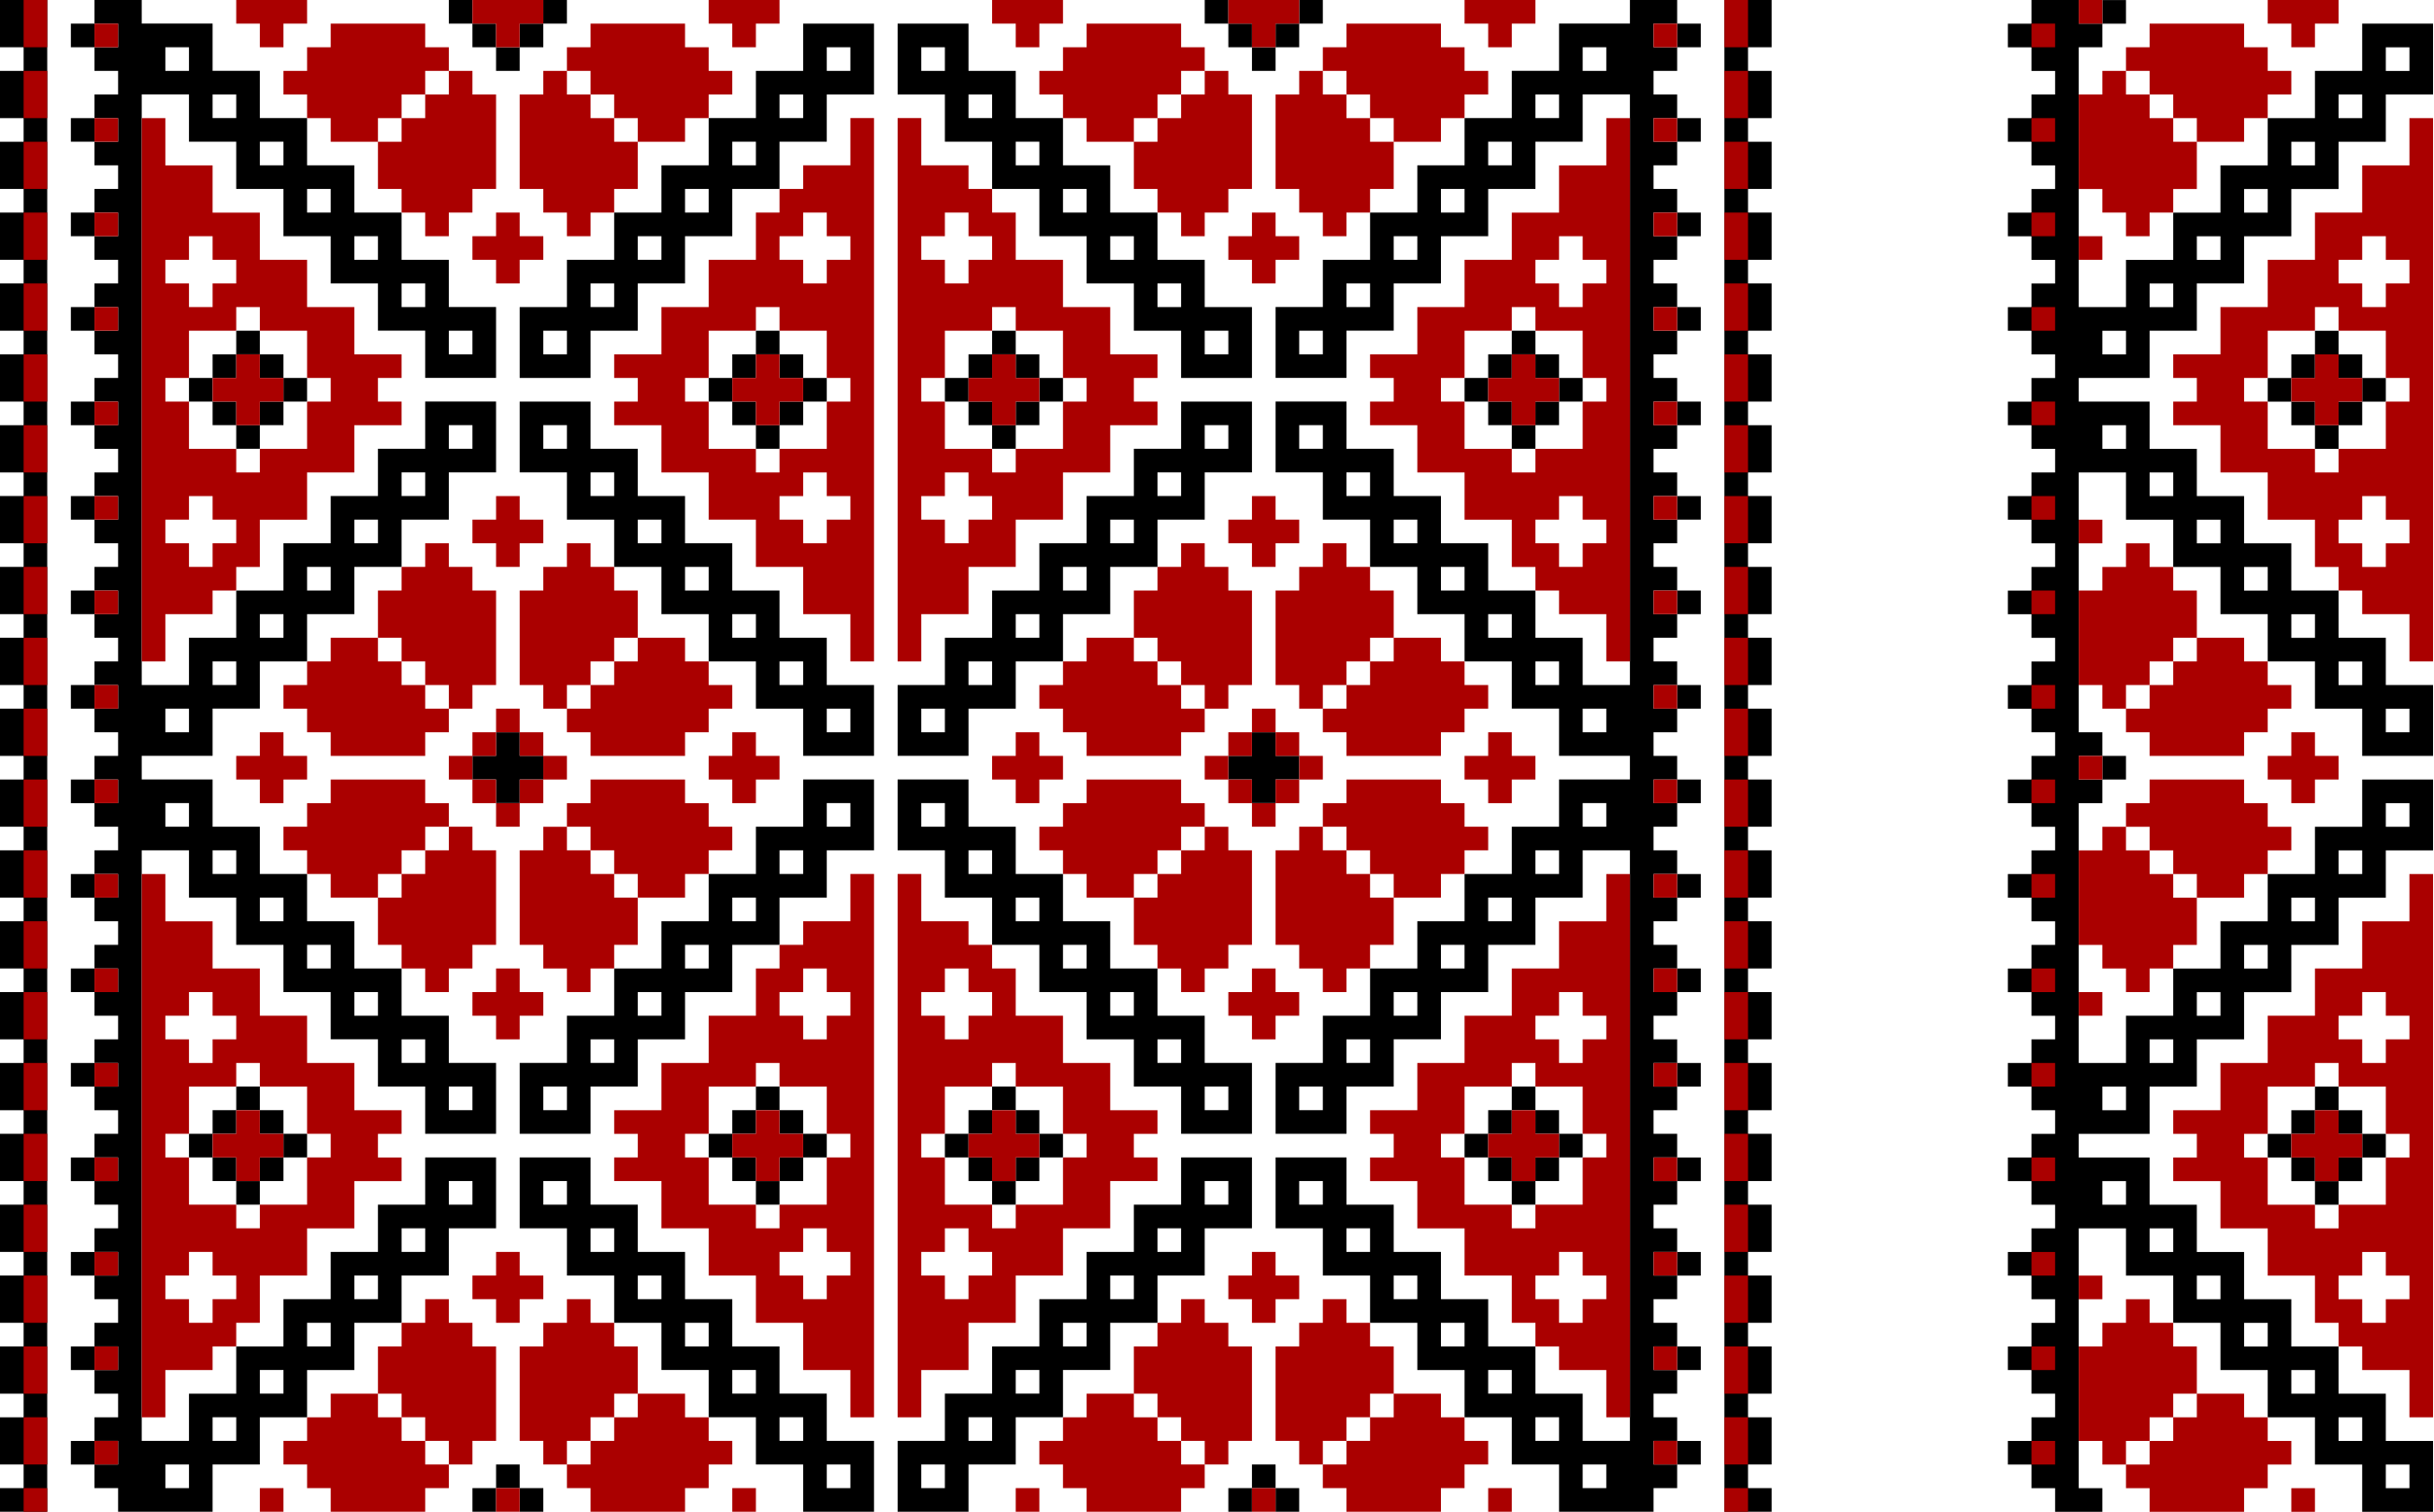
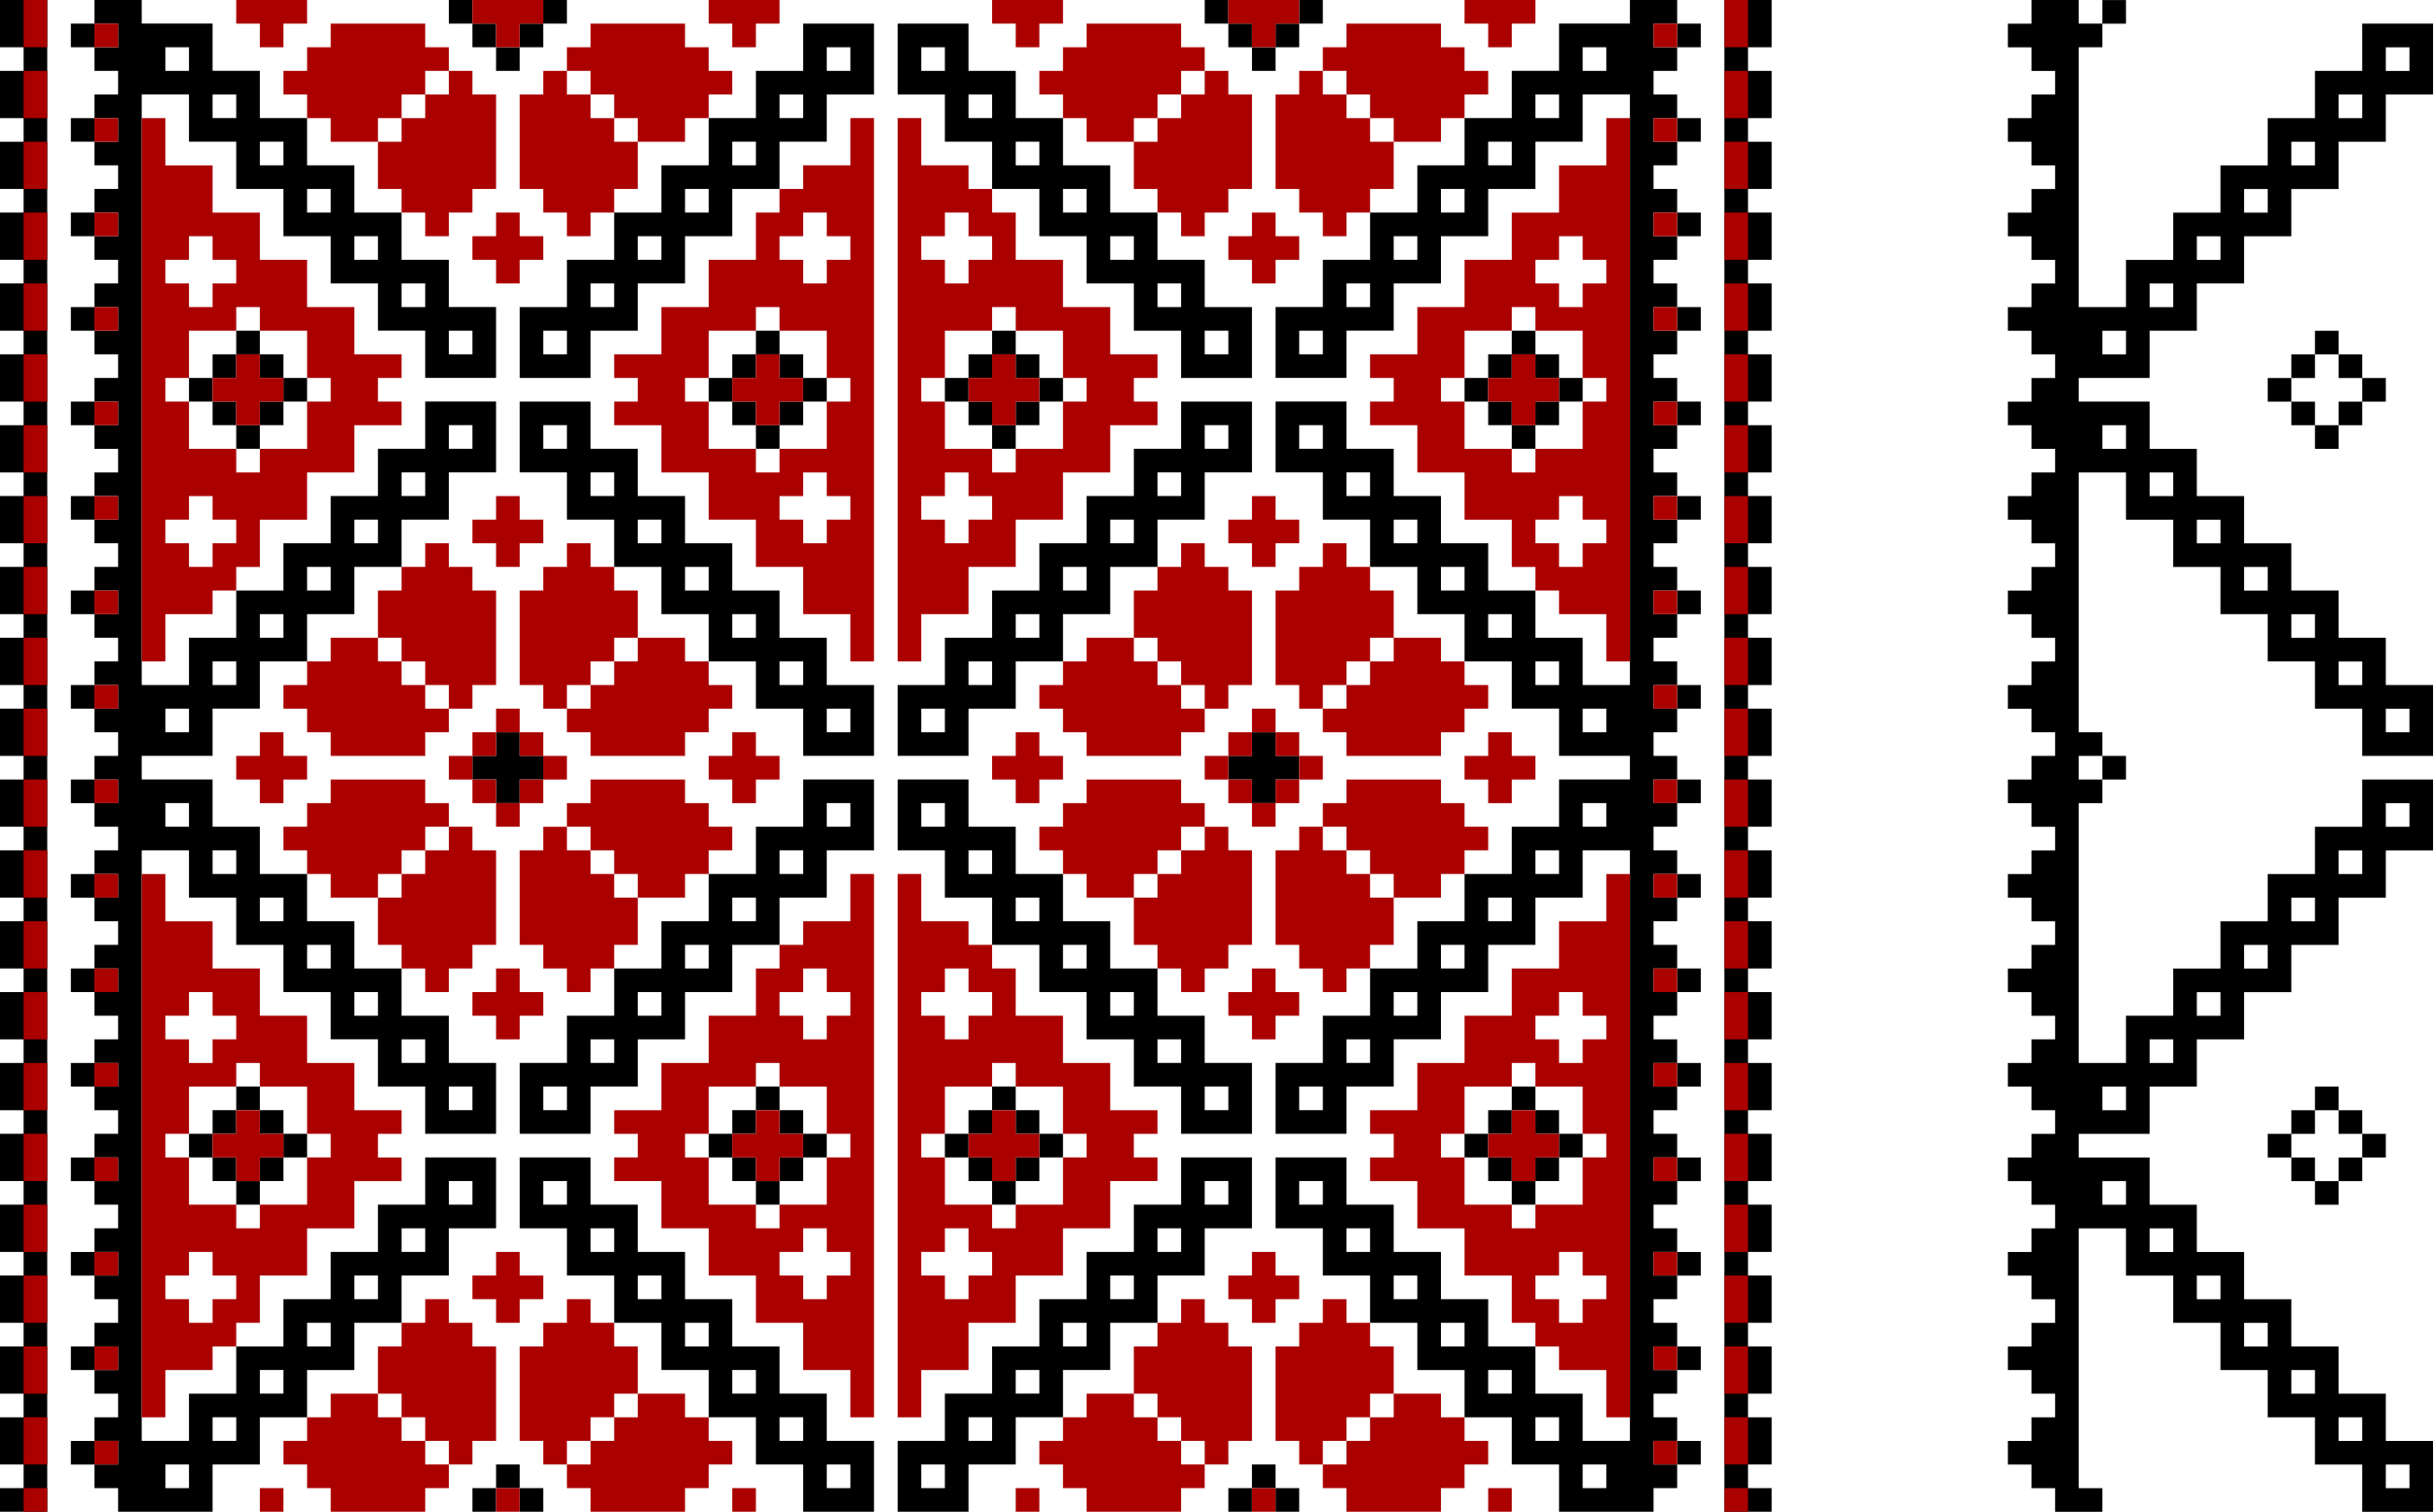
<svg xmlns="http://www.w3.org/2000/svg" xmlns:ns1="http://www.inkscape.org/namespaces/inkscape" xmlns:ns2="http://sodipodi.sourceforge.net/DTD/sodipodi-0.dtd" width="1030.397" height="640" viewBox="0 0 1030.397 640" id="svg5384" version="1.1" ns1:version="0.91 r" ns2:docname="Vyshyvanka.svg">
  <defs id="defs5386" />
  <ns2:namedview id="base" pagecolor="#ffffff" bordercolor="#666666" borderopacity="1.0" ns1:pageopacity="0.0" ns1:pageshadow="2" ns1:zoom="0.70710678" ns1:cx="620.11764" ns1:cy="379.81147" ns1:document-units="px" ns1:current-layer="layer1" showgrid="false" ns1:window-width="1280" ns1:window-height="1000" ns1:window-x="0" ns1:window-y="24" ns1:window-maximized="1" units="px" ns1:snap-grids="true" ns1:snap-bbox="true" ns1:bbox-paths="true" ns1:bbox-nodes="true" ns1:snap-smooth-nodes="false" ns1:object-nodes="true" fit-margin-top="0" fit-margin-left="0" fit-margin-right="0" fit-margin-bottom="0">
    <ns1:grid type="xygrid" id="grid6626" empspacing="10" originx="-80" originy="-440" />
  </ns2:namedview>
  <g ns1:label="Layer 1" ns1:groupmode="layer" id="layer1" transform="translate(-80,27.638)">
    <path id="rect7260" style="color:#000000;clip-rule:nonzero;display:inline;overflow:visible;visibility:visible;opacity:1;isolation:auto;mix-blend-mode:normal;color-interpolation:sRGB;color-interpolation-filters:linearRGB;solid-color:#000000;solid-opacity:1;fill:#000000;fill-opacity:1;fill-rule:nonzero;stroke:none;stroke-width:1px;stroke-linecap:butt;stroke-linejoin:miter;stroke-miterlimit:4;stroke-dasharray:none;stroke-dashoffset:0;stroke-opacity:1;marker:none;color-rendering:auto;image-rendering:auto;shape-rendering:auto;text-rendering:auto;enable-background:accumulate" d="m 1090,592.362 10,0 0,10 -10,0 0,-10 z m -20,-20 10,0 0,10 -10,0 0,-10 z m -20,-20 10,0 0,10 -10,0 0,-10 z m -20,-20 10,0 0,10 -10,0 0,-10 z m -20,-20 10,0 0,10 -10,0 0,-10 z m -20,-20 10,0 0,10 -10,0 0,-10 z m -20,-20 10,0 0,10 -10,0 0,-10 z m 80,-20 10,0 0,-10 -10,0 0,10 z m 0,10 0,-10 -10,0 0,10 10,0 z m 10,10 0,-10 -10,0 0,10 10,0 z m 10,0 -10,0 0,10 10,0 0,-10 z m 10,-10 -10,0 0,10 10,0 0,-10 z m 0,-10 0,10 10,0 0,-10 -10,0 z m -10,-10 0,10 10,0 0,-10 -10,0 z m -10,-10 0,10 10,0 0,-10 -10,0 z m -90,0 10,0 0,10 -10,0 0,-10 z m 20,-20 10,0 0,10 -10,0 0,-10 z m 20,-20 10,0 0,10 -10,0 0,-10 z m 20,-20 10,0 0,10 -10,0 0,-10 z m 20,-20 10,0 0,10 -10,0 0,-10 z m 20,-20 10,0 0,10 -10,0 0,-10 z m 20,-20 10,0 0,10 -10,0 0,-10 z m -120,-10 -10,0 0,10 10,0 0,-10 z m 0,-10 0,10 10,0 0,-10 -10,0 z m -10,-10 0,10 10,0 0,-10 -10,0 z m 130,-10 10,0 0,10 -10,0 0,-10 z m -20,-20 10,0 0,10 -10,0 0,-10 z m -20,-20 10,0 0,10 -10,0 0,-10 z m -20,-20 10,0 0,10 -10,0 0,-10 z m -20,-20 10,0 0,10 -10,0 0,-10 z m -20,-20 10,0 0,10 -10,0 0,-10 z m -20,-20 10,0 0,10 -10,0 0,-10 z m 80,-20 10,0 0,-10 -10,0 0,10 z m 0,10 0,-10 -10,0 0,10 10,0 z m 10,10 0,-10 -10,0 0,10 10,0 z m 10,0 -10,0 0,10 10,0 0,-10 z m 10,-10 -10,0 0,10 10,0 0,-10 z m 0,-10 0,10 10,0 0,-10 -10,0 z m -10,-10 0,10 10,0 0,-10 -10,0 z m -10,-10 0,10 10,0 0,-10 -10,0 z m -90,0 10,0 0,10 -10,0 0,-10 z m 20,-20 10,0 0,10 -10,0 0,-10 z m 20,-20 10,0 0,10 -10,0 0,-10 z m 20,-20 10,0 0,10 -10,0 0,-10 z m 20,-20 10,0 0,10 -10,0 0,-10 z m 20,-20 10,0 0,10 -10,0 0,-10 z m 20,-20 10,0 0,10 -10,0 0,-10 z m -120,-10 10,0 0,-10 -10,0 0,10 z m -30,-10 0,10 -10,0 0,10 10,0 0,10 10,0 0,10 -10,0 0,10 -10,0 0,10 10,0 0,10 10,0 0,10 -10,0 0,10 -10,0 0,10 10,0 0,10 10,0 0,10 -10,0 0,10 -10,0 0,10 10,0 0,10 10,0 0,10 -10,0 0,10 -10,0 0,10 10,0 0,10 10,0 0,10 -10,0 0,10 -10,0 0,10 10,0 0,10 10,0 0,10 -10,0 0,10 -10,0 0,10 10,0 0,10 10,0 0,10 -10,0 0,10 -10,0 0,10 10,0 0,10 10,0 0,10 -10,0 0,10 -10,0 0,10 10,0 0,10 10,0 0,10 -10,0 0,10 -10,0 0,10 10,0 0,10 10,0 0,10 -10,0 0,10 -10,0 0,10 10,0 0,10 10,0 0,10 -10,0 0,10 -10,0 0,10 10,0 0,10 10,0 0,10 -10,0 0,10 -10,0 0,10 10,0 0,10 10,0 0,10 -10,0 0,10 -10,0 0,10 10,0 0,10 10,0 0,10 -10,0 0,10 -10,0 0,10 10,0 0,10 10,0 0,10 -10,0 0,10 -10,0 0,10 10,0 0,10 10,0 0,10 10,0 10,0 0,-10 -10,0 0,-110 20,0 0,10 0,10 20,0 0,10 0,10 20,0 0,10 0,10 20,0 0,10 0,10 20,0 0,10 0,10 10,0 10,0 0,10 0,10 20,0 10,0 0,-10 0,-10 0,-10 -10,0 -10,0 0,-10 0,-10 -10,0 -10,0 0,-10 0,-10 -10,0 -10,0 0,-10 0,-10 -10,0 -10,0 0,-10 0,-10 -10,0 -10,0 0,-10 0,-10 -10,0 -10,0 0,-10 0,-10 -20,0 -10,0 0,-10 10,0 20,0 0,-10 0,-10 10,0 10,0 0,-10 0,-10 10,0 10,0 0,-10 0,-10 10,0 10,0 0,-10 0,-10 10,0 10,0 0,-10 0,-10 10,0 10,0 0,-10 0,-10 10,0 10,0 0,-10 0,-10 0,-10 -10,0 -20,0 0,10 0,10 -10,0 -10,0 0,10 0,10 -20,0 0,10 0,10 -20,0 0,10 0,10 -20,0 0,10 0,10 -20,0 0,10 0,10 -20,0 0,-250 20,0 0,10 0,10 20,0 0,10 0,10 20,0 0,10 0,10 20,0 0,10 0,10 20,0 0,10 0,10 10,0 10,0 0,10 0,10 20,0 10,0 0,-10 0,-10 0,-10 -10,0 -10,0 0,-10 0,-10 -10,0 -10,0 0,-10 0,-10 -10,0 -10,0 0,-10 0,-10 -10,0 -10,0 0,-10 0,-10 -10,0 -10,0 0,-10 0,-10 -10,0 -10,0 0,-10 0,-10 -20,0 -10,0 0,-10 10,0 20,0 0,-10 0,-10 10,0 10,0 0,-10 0,-10 10,0 10,0 0,-10 0,-10 10,0 10,0 0,-10 0,-10 10,0 10,0 0,-10 0,-10 10,0 10,0 0,-10 0,-10 10,0 10,0 0,-10 0,-10 0,-10 -10,0 -20,0 0,10 0,10 -10,0 -10,0 0,10 0,10 -20,0 0,10 0,10 -20,0 0,10 0,10 -20,0 0,10 0,10 -20,0 0,10 0,10 -20,0 0,-110 10,0 0,-10 -10,0 0,-10 -10,0 -10,0 z" />
-     <path style="color:#000000;clip-rule:nonzero;display:inline;overflow:visible;visibility:visible;opacity:1;isolation:auto;mix-blend-mode:normal;color-interpolation:sRGB;color-interpolation-filters:linearRGB;solid-color:#000000;solid-opacity:1;fill:#aa0000;fill-opacity:1;fill-rule:nonzero;stroke:none;stroke-width:1px;stroke-linecap:butt;stroke-linejoin:miter;stroke-miterlimit:4;stroke-dasharray:none;stroke-dashoffset:0;stroke-opacity:1;marker:none;color-rendering:auto;image-rendering:auto;shape-rendering:auto;text-rendering:auto;enable-background:accumulate" d="M 880 0 L 880 10 L 890 10 L 890 0 L 880 0 z M 960 0 L 960 10 L 970 10 L 970 20 L 980 20 L 980 10 L 990 10 L 990 0 L 980 0 L 970 0 L 960 0 z M 860 10 L 860 20 L 870 20 L 870 10 L 860 10 z M 910 10 L 910 20 L 900 20 L 900 30 L 910 30 L 910 40 L 920 40 L 920 50 L 930 50 L 930 60 L 950 60 L 950 50 L 960 50 L 960 40 L 970 40 L 970 30 L 960 30 L 960 20 L 950 20 L 950 10 L 930 10 L 920 10 L 910 10 z M 930 60 L 920 60 L 920 50 L 910 50 L 910 40 L 900 40 L 900 30 L 890 30 L 890 40 L 880 40 L 880 50 L 880 60 L 880 80 L 890 80 L 890 90 L 900 90 L 900 100 L 910 100 L 910 90 L 920 90 L 920 80 L 930 80 L 930 60 z M 860 50 L 860 60 L 870 60 L 870 50 L 860 50 z M 1020 50 L 1020 70 L 1010 70 L 1000 70 L 1000 90 L 990 90 L 980 90 L 980 110 L 970 110 L 960 110 L 960 130 L 950 130 L 940 130 L 940 150 L 930 150 L 920 150 L 920 160 L 930 160 L 930 170 L 920 170 L 920 180 L 930 180 L 940 180 L 940 200 L 950 200 L 960 200 L 960 220 L 970 220 L 980 220 L 980 240 L 990 240 L 990 250 L 1000 250 L 1000 260 L 1010 260 L 1020 260 L 1020 280 L 1030 280 L 1030 50 L 1020 50 z M 860 90 L 860 100 L 870 100 L 870 90 L 860 90 z M 880 100 L 880 110 L 890 110 L 890 100 L 880 100 z M 1000 100 L 1010 100 L 1010 110 L 1020 110 L 1020 120 L 1010 120 L 1010 130 L 1000 130 L 1000 120 L 990 120 L 990 110 L 1000 110 L 1000 100 z M 860 130 L 860 140 L 870 140 L 870 130 L 860 130 z M 980 130 L 990 130 L 990 140 L 1000 140 L 1010 140 L 1010 160 L 1020 160 L 1020 170 L 1010 170 L 1010 190 L 1000 190 L 990 190 L 990 200 L 980 200 L 980 190 L 970 190 L 960 190 L 960 170 L 950 170 L 950 160 L 960 160 L 960 140 L 970 140 L 980 140 L 980 130 z M 980 150 L 980 160 L 970 160 L 970 170 L 980 170 L 980 180 L 990 180 L 990 170 L 1000 170 L 1000 160 L 990 160 L 990 150 L 980 150 z M 860 170 L 860 180 L 870 180 L 870 170 L 860 170 z M 860 210 L 860 220 L 870 220 L 870 210 L 860 210 z M 1000 210 L 1010 210 L 1010 220 L 1020 220 L 1020 230 L 1010 230 L 1010 240 L 1000 240 L 1000 230 L 990 230 L 990 220 L 1000 220 L 1000 210 z M 880 220 L 880 230 L 890 230 L 890 220 L 880 220 z M 900 230 L 900 240 L 890 240 L 890 250 L 880 250 L 880 270 L 880 280 L 880 290 L 890 290 L 890 300 L 900 300 L 900 290 L 910 290 L 910 280 L 920 280 L 920 270 L 930 270 L 930 250 L 920 250 L 920 240 L 910 240 L 910 230 L 900 230 z M 930 270 L 930 280 L 920 280 L 920 290 L 910 290 L 910 300 L 900 300 L 900 310 L 910 310 L 910 320 L 920 320 L 930 320 L 950 320 L 950 310 L 960 310 L 960 300 L 970 300 L 970 290 L 960 290 L 960 280 L 950 280 L 950 270 L 930 270 z M 860 250 L 860 260 L 870 260 L 870 250 L 860 250 z M 860 290 L 860 300 L 870 300 L 870 290 L 860 290 z M 970 310 L 970 320 L 960 320 L 960 330 L 970 330 L 970 340 L 980 340 L 980 330 L 990 330 L 990 320 L 980 320 L 980 310 L 970 310 z M 880 320 L 880 330 L 890 330 L 890 320 L 880 320 z M 860 330 L 860 340 L 870 340 L 870 330 L 860 330 z M 910 330 L 910 340 L 900 340 L 900 350 L 910 350 L 910 360 L 920 360 L 920 370 L 930 370 L 930 380 L 950 380 L 950 370 L 960 370 L 960 360 L 970 360 L 970 350 L 960 350 L 960 340 L 950 340 L 950 330 L 930 330 L 920 330 L 910 330 z M 930 380 L 920 380 L 920 370 L 910 370 L 910 360 L 900 360 L 900 350 L 890 350 L 890 360 L 880 360 L 880 370 L 880 380 L 880 400 L 890 400 L 890 410 L 900 410 L 900 420 L 910 420 L 910 410 L 920 410 L 920 400 L 930 400 L 930 380 z M 860 370 L 860 380 L 870 380 L 870 370 L 860 370 z M 1020 370 L 1020 390 L 1010 390 L 1000 390 L 1000 410 L 990 410 L 980 410 L 980 430 L 970 430 L 960 430 L 960 450 L 950 450 L 940 450 L 940 470 L 930 470 L 920 470 L 920 480 L 930 480 L 930 490 L 920 490 L 920 500 L 930 500 L 940 500 L 940 520 L 950 520 L 960 520 L 960 540 L 970 540 L 980 540 L 980 560 L 990 560 L 990 570 L 1000 570 L 1000 580 L 1010 580 L 1020 580 L 1020 600 L 1030 600 L 1030 370 L 1020 370 z M 860 410 L 860 420 L 870 420 L 870 410 L 860 410 z M 880 420 L 880 430 L 890 430 L 890 420 L 880 420 z M 1000 420 L 1010 420 L 1010 430 L 1020 430 L 1020 440 L 1010 440 L 1010 450 L 1000 450 L 1000 440 L 990 440 L 990 430 L 1000 430 L 1000 420 z M 860 450 L 860 460 L 870 460 L 870 450 L 860 450 z M 980 450 L 990 450 L 990 460 L 1000 460 L 1010 460 L 1010 480 L 1020 480 L 1020 490 L 1010 490 L 1010 510 L 1000 510 L 990 510 L 990 520 L 980 520 L 980 510 L 970 510 L 960 510 L 960 490 L 950 490 L 950 480 L 960 480 L 960 460 L 970 460 L 980 460 L 980 450 z M 980 470 L 980 480 L 970 480 L 970 490 L 980 490 L 980 500 L 990 500 L 990 490 L 1000 490 L 1000 480 L 990 480 L 990 470 L 980 470 z M 860 490 L 860 500 L 870 500 L 870 490 L 860 490 z M 860 530 L 860 540 L 870 540 L 870 530 L 860 530 z M 1000 530 L 1010 530 L 1010 540 L 1020 540 L 1020 550 L 1010 550 L 1010 560 L 1000 560 L 1000 550 L 990 550 L 990 540 L 1000 540 L 1000 530 z M 880 540 L 880 550 L 890 550 L 890 540 L 880 540 z M 900 550 L 900 560 L 890 560 L 890 570 L 880 570 L 880 590 L 880 600 L 880 610 L 890 610 L 890 620 L 900 620 L 900 610 L 910 610 L 910 600 L 920 600 L 920 590 L 930 590 L 930 570 L 920 570 L 920 560 L 910 560 L 910 550 L 900 550 z M 930 590 L 930 600 L 920 600 L 920 610 L 910 610 L 910 620 L 900 620 L 900 630 L 910 630 L 910 640 L 950 640 L 950 630 L 960 630 L 960 620 L 970 620 L 970 610 L 960 610 L 960 600 L 950 600 L 950 590 L 930 590 z M 860 570 L 860 580 L 870 580 L 870 570 L 860 570 z M 860 610 L 860 620 L 870 620 L 870 610 L 860 610 z M 970 630 L 970 640 L 980 640 L 980 630 L 970 630 z " transform="translate(80,-27.638)" id="path4686" />
    <g id="g7968" transform="translate(820,20)">
      <g transform="translate(0.604,2.709)" id="g7958">
        <path ns1:connector-curvature="0" style="color:#000000;clip-rule:nonzero;display:inline;overflow:visible;visibility:visible;opacity:1;isolation:auto;mix-blend-mode:normal;color-interpolation:sRGB;color-interpolation-filters:linearRGB;solid-color:#000000;solid-opacity:1;fill:#000000;fill-opacity:1;fill-rule:nonzero;stroke:none;stroke-width:1px;stroke-linecap:butt;stroke-linejoin:miter;stroke-miterlimit:4;stroke-dasharray:none;stroke-dashoffset:0;stroke-opacity:1;marker:none;color-rendering:auto;image-rendering:auto;shape-rendering:auto;text-rendering:auto;enable-background:accumulate" d="m -740.604,897.291 0,20 10,0 0,10 -10,0 0,20 10,0 0,10 -10,0 0,20 10,0 0,10 -10,0 0,20 10,0 0,10 -10,0 0,20 10,0 0,10 -10,0 0,20 10,0 0,10 -10,0 0,20 10,0 0,10 -10,0 0,20 10,0 0,10 -10,0 0,20 10,0 0,10 -10,0 0,20 10,0 0,10 -10,0 0,20 10,0 0,10 -10,0 0,20 10,0 0,10 -10,0 0,20 10,0 0,10 -10,0 0,20 10,0 0,10 -10,0 0,20 10,0 0,10 -10,0 0,20 10,0 0,10 -10,0 0,20 10,0 0,10 -10,0 0,20 10,0 0,10 -10,0 0,20 10,0 0,10 -10,0 0,20 10,0 0,10 -10,0 0,20 10,0 0,10 -10,0 0,10 10,0 10,0 0,-640 -10,0 -10,0 z m 40,0 0,10 10,0 0,10 -10,0 0,10 10,0 0,10 -10,0 0,10 10,0 0,10 -10,0 0,10 10,0 0,10 -10,0 0,10 10,0 0,10 -10,0 0,10 10,0 0,10 -10,0 0,10 10,0 0,10 -10,0 0,10 10,0 0,10 -10,0 0,10 10,0 0,10 -10,0 0,10 10,0 0,10 -10,0 0,10 10,0 0,10 -10,0 0,10 10,0 0,10 -10,0 0,10 10,0 0,10 -10,0 0,10 10,0 0,10 -10,0 0,10 10,0 0,10 -10,0 0,10 10,0 0,10 -10,0 0,10 10,0 0,10 -10,0 0,10 10,0 0,10 -10,0 0,10 10,0 0,10 -10,0 0,10 10,0 0,10 -10,0 0,10 10,0 0,10 -10,0 0,10 10,0 0,10 -10,0 0,10 10,0 0,10 -10,0 0,10 10,0 0,10 -10,0 0,10 10,0 0,10 -10,0 0,10 10,0 0,10 -10,0 0,10 10,0 0,10 -10,0 0,10 10,0 0,10 -10,0 0,10 10,0 0,10 -10,0 0,10 10,0 0,10 -10,0 0,10 10,0 0,10 -10,0 0,10 10,0 0,10 10,0 10,0 20,0 0,-10 0,-10 10,0 10,0 0,-10 0,-10 20,0 0,-10 0,-10 20,0 0,-10 0,-10 20,0 0,-10 0,-10 20,0 0,-10 0,-10 20,0 0,-10 0,-10 0,-10 -10,0 -20,0 0,10 0,10 -10,0 -10,0 0,10 0,10 -10,0 -10,0 0,10 0,10 -10,0 -10,0 0,10 0,10 -10,0 -10,0 0,10 0,10 -10,0 -10,0 0,10 0,10 -10,0 -10,0 0,-250 10,0 10,0 0,10 0,10 10,0 10,0 0,10 0,10 10,0 10,0 0,10 0,10 10,0 10,0 0,10 0,10 10,0 10,0 0,10 0,10 10,0 10,0 0,10 0,10 20,0 10,0 0,-10 0,-10 0,-10 -20,0 0,-10 0,-10 -20,0 0,-10 0,-10 -20,0 0,-10 0,-10 -20,0 0,-10 0,-10 -20,0 0,-10 0,-10 -10,0 -10,0 0,-10 0,-10 -20,0 -10,0 0,-10 10,0 20,0 0,-10 0,-10 10,0 10,0 0,-10 0,-10 20,0 0,-10 0,-10 20,0 0,-10 0,-10 20,0 0,-10 0,-10 20,0 0,-10 0,-10 20,0 0,-10 0,-10 0,-10 -10,0 -20,0 0,10 0,10 -10,0 -10,0 0,10 0,10 -10,0 -10,0 0,10 0,10 -10,0 -10,0 0,10 0,10 -10,0 -10,0 0,10 0,10 -10,0 -10,0 0,10 0,10 -10,0 -10,0 0,-250 10,0 10,0 0,10 0,10 10,0 10,0 0,10 0,10 10,0 10,0 0,10 0,10 10,0 10,0 0,10 0,10 10,0 10,0 0,10 0,10 10,0 10,0 0,10 0,10 20,0 10,0 0,-10 0,-10 0,-10 -20,0 0,-10 0,-10 -20,0 0,-10 0,-10 -20,0 0,-10 0,-10 -20,0 0,-10 0,-10 -20,0 0,-10 0,-10 -10,0 -10,0 0,-10 0,-10 -20,0 -10,0 0,-10 -10,0 -10,0 z m 0,620 0,-10 -10,0 0,10 10,0 z m 0,-40 0,-10 -10,0 0,10 10,0 z m 0,-40 0,-10 -10,0 0,10 10,0 z m 0,-40 0,-10 -10,0 0,10 10,0 z m 0,-40 0,-10 -10,0 0,10 10,0 z m 0,-40 0,-10 -10,0 0,10 10,0 z m 0,-40 0,-10 -10,0 0,10 10,0 z m 0,-40 0,-10 -10,0 0,10 10,0 z m 0,-40 0,-10 -10,0 0,10 10,0 z m 0,-40 0,-10 -10,0 0,10 10,0 z m 0,-40 0,-10 -10,0 0,10 10,0 z m 0,-40 0,-10 -10,0 0,10 10,0 z m 0,-40 0,-10 -10,0 0,10 10,0 z m 0,-40 0,-10 -10,0 0,10 10,0 z m 0,-40 0,-10 -10,0 0,10 10,0 z m 0,-40 0,-10 -10,0 0,10 10,0 z m 150,-20 0,10 10,0 0,-10 -10,0 z m 10,10 0,10 10,0 0,-10 -10,0 z m 10,10 0,10 10,0 0,-10 -10,0 z m 10,0 10,0 0,-10 -10,0 0,10 z m 10,-10 10,0 0,-10 -10,0 0,10 z m 110,0 0,10 0,10 -10,0 -10,0 0,10 0,10 -20,0 0,10 0,10 -20,0 0,10 0,10 -20,0 0,10 0,10 -20,0 0,10 0,10 -20,0 0,10 0,10 0,10 10,0 20,0 0,-10 0,-10 10,0 10,0 0,-10 0,-10 10,0 10,0 0,-10 0,-10 10,0 10,0 0,-10 0,-10 10,0 10,0 0,-10 0,-10 10,0 10,0 0,-10 0,-10 10,0 10,0 0,-10 0,-10 0,-10 -10,0 -20,0 z m -270,10 10,0 0,10 -10,0 0,-10 z m 280,0 10,0 0,10 -10,0 0,-10 z m -260,20 10,0 0,10 -10,0 0,-10 z m 240,0 10,0 0,10 -10,0 0,-10 z m -220,20 10,0 0,10 -10,0 0,-10 z m 200,0 10,0 0,10 -10,0 0,-10 z m -180,20 10,0 0,10 -10,0 0,-10 z m 160,0 10,0 0,10 -10,0 0,-10 z m -140,20 10,0 0,10 -10,0 0,-10 z m 120,0 10,0 0,10 -10,0 0,-10 z m -100,20 10,0 0,10 -10,0 0,-10 z m 80,0 10,0 0,10 -10,0 0,-10 z m -150,20 0,10 10,0 0,-10 -10,0 z m 10,10 0,10 10,0 0,-10 -10,0 z m 10,10 0,10 10,0 0,-10 -10,0 z m 0,10 -10,0 0,10 10,0 0,-10 z m -10,10 -10,0 0,10 10,0 0,-10 z m -10,0 0,-10 -10,0 0,10 10,0 z m -10,-10 0,-10 -10,0 0,10 10,0 z m 0,-10 10,0 0,-10 -10,0 0,10 z m 100,-20 10,0 0,10 -10,0 0,-10 z m 40,0 10,0 0,10 -10,0 0,-10 z m 90,0 0,10 10,0 0,-10 -10,0 z m 10,10 0,10 10,0 0,-10 -10,0 z m 10,10 0,10 10,0 0,-10 -10,0 z m 0,10 -10,0 0,10 10,0 0,-10 z m -10,10 -10,0 0,10 10,0 0,-10 z m -10,0 0,-10 -10,0 0,10 10,0 z m -10,-10 0,-10 -10,0 0,10 10,0 z m 0,-10 10,0 0,-10 -10,0 0,10 z m -90,10 0,10 0,10 0,10 20,0 0,10 0,10 20,0 0,10 0,10 20,0 0,10 0,10 20,0 0,10 0,10 20,0 0,10 0,10 10,0 10,0 0,10 0,10 20,0 10,0 0,-10 0,-10 0,-10 -10,0 -10,0 0,-10 0,-10 -10,0 -10,0 0,-10 0,-10 -10,0 -10,0 0,-10 0,-10 -10,0 -10,0 0,-10 0,-10 -10,0 -10,0 0,-10 0,-10 -10,0 -10,0 0,-10 0,-10 -20,0 -10,0 z m -30,10 10,0 0,10 -10,0 0,-10 z m 40,0 10,0 0,10 -10,0 0,-10 z m -60,20 10,0 0,10 -10,0 0,-10 z m 80,0 10,0 0,10 -10,0 0,-10 z m -100,20 10,0 0,10 -10,0 0,-10 z m 120,0 10,0 0,10 -10,0 0,-10 z m -140,20 10,0 0,10 -10,0 0,-10 z m 160,0 10,0 0,10 -10,0 0,-10 z m -180,20 10,0 0,10 -10,0 0,-10 z m 200,0 10,0 0,10 -10,0 0,-10 z m -220,20 10,0 0,10 -10,0 0,-10 z m 240,0 10,0 0,10 -10,0 0,-10 z m -260,20 10,0 0,10 -10,0 0,-10 z m 280,0 10,0 0,10 -10,0 0,-10 z m -140,10 0,10 -10,0 0,10 10,0 0,10 10,0 0,-10 10,0 0,-10 -10,0 0,-10 -10,0 z m 130,20 0,10 0,10 -10,0 -10,0 0,10 0,10 -20,0 0,10 0,10 -20,0 0,10 0,10 -20,0 0,10 0,10 -20,0 0,10 0,10 -20,0 0,10 0,10 0,10 10,0 20,0 0,-10 0,-10 10,0 10,0 0,-10 0,-10 10,0 10,0 0,-10 0,-10 10,0 10,0 0,-10 0,-10 10,0 10,0 0,-10 0,-10 10,0 10,0 0,-10 0,-10 10,0 10,0 0,-10 0,-10 0,-10 -10,0 -20,0 z m -270,10 10,0 0,10 -10,0 0,-10 z m 280,0 10,0 0,10 -10,0 0,-10 z m -260,20 10,0 0,10 -10,0 0,-10 z m 240,0 10,0 0,10 -10,0 0,-10 z m -220,20 10,0 0,10 -10,0 0,-10 z m 200,0 10,0 0,10 -10,0 0,-10 z m -180,20 10,0 0,10 -10,0 0,-10 z m 160,0 10,0 0,10 -10,0 0,-10 z m -140,20 10,0 0,10 -10,0 0,-10 z m 120,0 10,0 0,10 -10,0 0,-10 z m -100,20 10,0 0,10 -10,0 0,-10 z m 80,0 10,0 0,10 -10,0 0,-10 z m -150,20 0,10 10,0 0,-10 -10,0 z m 10,10 0,10 10,0 0,-10 -10,0 z m 10,10 0,10 10,0 0,-10 -10,0 z m 0,10 -10,0 0,10 10,0 0,-10 z m -10,10 -10,0 0,10 10,0 0,-10 z m -10,0 0,-10 -10,0 0,10 10,0 z m -10,-10 0,-10 -10,0 0,10 10,0 z m 0,-10 10,0 0,-10 -10,0 0,10 z m 100,-20 10,0 0,10 -10,0 0,-10 z m 40,0 10,0 0,10 -10,0 0,-10 z m 90,0 0,10 10,0 0,-10 -10,0 z m 10,10 0,10 10,0 0,-10 -10,0 z m 10,10 0,10 10,0 0,-10 -10,0 z m 0,10 -10,0 0,10 10,0 0,-10 z m -10,10 -10,0 0,10 10,0 0,-10 z m -10,0 0,-10 -10,0 0,10 10,0 z m -10,-10 0,-10 -10,0 0,10 10,0 z m 0,-10 10,0 0,-10 -10,0 0,10 z m -90,9.998 0,10 0,10 0,10 20,0 0,10 0,10 20,0 0,10 0,10 20,0 0,10 0,10 20,0 0,10 0,10 20,0 0,10 0,10 10,0 10,0 0,10 0,10 20,0 10,0 0,-10 0,-10 0,-10 -10,0 -10,0 0,-10 0,-10 -10,0 -10,0 0,-10 0,-10 -10,0 -10,0 0,-10 0,-10 -10,0 -10,0 0,-10 0,-10 -10,0 -10,0 0,-10 0,-10 -10,0 -10,0 0,-10 0,-10 -20,0 -10,0 z m -30,10 10,0 0,10 -10,0 0,-10 z m 40,0 10,0 0,10 -10,0 0,-10 z m -60,20 10,0 0,10 -10,0 0,-10 z m 80,0 10,0 0,10 -10,0 0,-10 z m -100,20 10,0 0,10 -10,0 0,-10 z m 120,0 10,0 0,10 -10,0 0,-10 z m -140,20 10,0 0,10 -10,0 0,-10 z m 160,0 10,0 0,10 -10,0 0,-10 z m -180,20 10,0 0,10 -10,0 0,-10 z m 200,0 10,0 0,10 -10,0 0,-10 z m -220,20 10,0 0,10 -10,0 0,-10 z m 240,0 10,0 0,10 -10,0 0,-10 z m -260,20 10,0 0,10 -10,0 0,-10 z m 140,0 0,10 10,0 0,-10 -10,0 z m 10,10 0,10 10,0 0,-10 -10,0 z m -10,0 -10,0 0,10 10,0 0,-10 z m 140,-10 10,0 0,10 -10,0 0,-10 z" id="rect5697" transform="translate(0,-947.638)" />
        <path ns1:connector-curvature="0" style="color:#000000;clip-rule:nonzero;display:inline;overflow:visible;visibility:visible;opacity:1;isolation:auto;mix-blend-mode:normal;color-interpolation:sRGB;color-interpolation-filters:linearRGB;solid-color:#000000;solid-opacity:1;fill:#aa0000;fill-opacity:1;fill-rule:nonzero;stroke:none;stroke-width:1px;stroke-linecap:butt;stroke-linejoin:miter;stroke-miterlimit:4;stroke-dasharray:none;stroke-dashoffset:0;stroke-opacity:1;marker:none;color-rendering:auto;image-rendering:auto;shape-rendering:auto;text-rendering:auto;enable-background:accumulate" d="m -730.604,897.291 0,20 10,0 0,-20 -10,0 z m 90,0 0,10 10,0 0,10 10,0 0,-10 10,0 0,-10 -10,0 -10,0 -10,0 z m 100,0 0,10 10,0 0,10 10,0 0,-10 10,0 0,-10 -10,0 -10,0 -10,0 z m 100,0 0,10 10,0 0,10 10,0 0,-10 10,0 0,-10 -10,0 -10,0 -10,0 z m -260,10 0,10 10,0 0,-10 -10,0 z m 100,0 0,10 -10,0 0,10 -10,0 0,10 10,0 0,10 10,0 0,10 20,0 0,-10 10,0 0,-10 10,0 0,-10 10,0 0,-10 -10,0 0,-10 -10,0 -10,0 -20,0 z m 50,20 0,10 -10,0 0,10 -10,0 0,10 -10,0 0,20 10,0 0,10 10,0 0,10 10,0 0,-10 10,0 0,-10 10,0 0,-20 0,-10 0,-10 -10,0 0,-10 -10,0 z m 60,-20 0,10 -10,0 0,10 10,0 0,10 10,0 0,10 10,0 0,10 20,0 0,-10 10,0 0,-10 10,0 0,-10 -10,0 0,-10 -10,0 0,-10 -20,0 -10,0 -10,0 z m 20,50 -10,0 0,-10 -10,0 0,-10 -10,0 0,-10 -10,0 0,10 -10,0 0,10 0,10 0,20 10,0 0,10 10,0 0,10 10,0 0,-10 10,0 0,-10 10,0 0,-20 z m -260,-30 0,20 10,0 0,-20 -10,0 z m 30,20 0,10 10,0 0,-10 -10,0 z m 20,0 0,230 10,0 0,-20 10,0 10,0 0,-10 10,0 0,-10 10,0 0,-20 10,0 10,0 0,-20 10,0 10,0 0,-20 20,0 0,-10 -10,0 0,-10 10,0 0,-10 -20,0 0,-20 -10,0 -10,0 0,-20 -20,0 0,-20 -20,0 0,-20 -10,0 -10,0 0,-20 -10,0 z m 300,0 0,20 -10,0 -10,0 0,10 -10,0 0,10 -10,0 0,20 -10,0 -10,0 0,20 -10,0 -10,0 0,20 -20,0 0,10 10,0 0,10 -10,0 0,10 20,0 0,20 10,0 10,0 0,20 20,0 0,20 20,0 0,20 10,0 10,0 0,20 10,0 0,-230 -10,0 z m -350,10 0,20 10,0 0,-20 -10,0 z m 0,30 0,20 10,0 0,-20 -10,0 z m 30,0 0,10 10,0 0,-10 -10,0 z m 170,0 0,10 -10,0 0,10 10,0 0,10 10,0 0,-10 10,0 0,-10 -10,0 0,-10 -10,0 z m 130,0 10,0 0,10 10,0 0,10 -10,0 0,10 -10,0 0,-10 -10,0 0,-10 10,0 0,-10 z m -260,10 10,0 0,10 10,0 0,10 -10,0 0,10 -10,0 0,-10 -10,0 0,-10 10,0 0,-10 z m -70,20 0,20 10,0 0,-20 -10,0 z m 30,10 0,10 10,0 0,-10 -10,0 z m 60,0 10,0 0,10 20,0 0,20 10,0 0,10 -10,0 0,20 -10,0 -10,0 0,10 -10,0 0,-10 -10,0 -10,0 0,-20 -10,0 0,-10 10,0 0,-20 10,0 10,0 0,-10 z m 220,0 10,0 0,10 10,0 10,0 0,20 10,0 0,10 -10,0 0,20 -10,0 -10,0 0,10 -10,0 0,-10 -20,0 0,-20 -10,0 0,-10 10,0 0,-20 10,0 10,0 0,-10 z m -310,20 0,20 10,0 0,-20 -10,0 z m 90,0 0,10 -10,0 0,10 10,0 0,10 10,0 0,-10 10,0 0,-10 -10,0 0,-10 -10,0 z m 220,0 0,10 -10,0 0,10 10,0 0,10 10,0 0,-10 10,0 0,-10 -10,0 0,-10 -10,0 z m -280,20 0,10 10,0 0,-10 -10,0 z m -30,10 0,20 10,0 0,-20 -10,0 z m 330,20 10,0 0,10 10,0 0,10 -10,0 0,10 -10,0 0,-10 -10,0 0,-10 10,0 0,-10 z m -330,10 0,20 10,0 0,-20 -10,0 z m 30,0 0,10 10,0 0,-10 -10,0 z m 40,0 10,0 0,10 10,0 0,10 -10,0 0,10 -10,0 0,-10 -10,0 0,-10 10,0 0,-10 z m 130,0 0,10 -10,0 0,10 10,0 0,10 10,0 0,-10 10,0 0,-10 -10,0 0,-10 -10,0 z m -30,20 0,10 -10,0 0,10 -10,0 0,20 10,0 0,10 10,0 0,10 10,0 0,10 10,0 0,-10 10,0 0,-10 0,-10 0,-20 -10,0 0,-10 -10,0 0,-10 -10,0 z m 10,70 -10,0 0,-10 -10,0 0,-10 -10,0 0,-10 -20,0 0,10 -10,0 0,10 -10,0 0,10 10,0 0,10 10,0 0,10 20,0 10,0 10,0 0,-10 10,0 0,-10 z m 50,-70 0,10 -10,0 0,10 -10,0 0,20 0,10 0,10 10,0 0,10 10,0 0,-10 10,0 0,-10 10,0 0,-10 10,0 0,-20 -10,0 0,-10 -10,0 0,-10 -10,0 z m 30,40 0,10 -10,0 0,10 -10,0 0,10 -10,0 0,10 10,0 0,10 10,0 10,0 20,0 0,-10 10,0 0,-10 10,0 0,-10 -10,0 0,-10 -10,0 0,-10 -20,0 z m -260,-30 0,20 10,0 0,-20 -10,0 z m 30,10 0,10 10,0 0,-10 -10,0 z m -30,20 0,20 10,0 0,-20 -10,0 z m 30,20 0,10 10,0 0,-10 -10,0 z m -30,10 0,20 10,0 0,-20 -10,0 z m 200,0 0,10 10,0 0,-10 -10,0 z m 10,10 0,10 10,0 0,-10 -10,0 z m 10,10 0,10 10,0 0,-10 -10,0 z m 0,10 -10,0 0,10 10,0 0,-10 z m -10,10 -10,0 0,10 10,0 0,-10 z m -10,0 0,-10 -10,0 0,10 10,0 z m -10,-10 0,-10 -10,0 0,10 10,0 z m 0,-10 10,0 0,-10 -10,0 0,10 z m -90,-10 0,10 -10,0 0,10 10,0 0,10 10,0 0,-10 10,0 0,-10 -10,0 0,-10 -10,0 z m 200,0 0,10 -10,0 0,10 10,0 0,10 10,0 0,-10 10,0 0,-10 -10,0 0,-10 -10,0 z m -300,20 0,20 10,0 0,-20 -10,0 z m 30,0 0,10 10,0 0,-10 -10,0 z m 100,0 0,10 -10,0 0,10 -10,0 0,10 10,0 0,10 10,0 0,10 20,0 0,-10 10,0 0,-10 10,0 0,-10 10,0 0,-10 -10,0 0,-10 -10,0 -10,0 -20,0 z m 50,20 0,10 -10,0 0,10 -10,0 0,10 -10,0 0,20 10,0 0,10 10,0 0,10 10,0 0,-10 10,0 0,-10 10,0 0,-20 0,-10 0,-10 -10,0 0,-10 -10,0 z m 60,-20 0,10 -10,0 0,10 10,0 0,10 10,0 0,10 10,0 0,10 20,0 0,-10 10,0 0,-10 10,0 0,-10 -10,0 0,-10 -10,0 0,-10 -20,0 -10,0 -10,0 z m 20,50 -10,0 0,-10 -10,0 0,-10 -10,0 0,-10 -10,0 0,10 -10,0 0,10 0,10 0,20 10,0 0,10 10,0 0,10 10,0 0,-10 10,0 0,-10 10,0 0,-20 z m -260,-20 0,20 10,0 0,-20 -10,0 z m 30,10 0,10 10,0 0,-10 -10,0 z m 20,0 0,230 10,0 0,-20 10,0 10,0 0,-10 10,0 0,-10 10,0 0,-20 10,0 10,0 0,-20 10,0 10,0 0,-20 20,0 0,-10 -10,0 0,-10 10,0 0,-10 -20,0 0,-20 -10,0 -10,0 0,-20 -20,0 0,-20 -20,0 0,-20 -10,0 -10,0 0,-20 -10,0 z m 300,0 0,20 -10,0 -10,0 0,10 -10,0 0,10 -10,0 0,20 -10,0 -10,0 0,20 -10,0 -10,0 0,20 -20,0 0,10 10,0 0,10 -10,0 0,10 20,0 0,20 10,0 10,0 0,20 20,0 0,20 20,0 0,20 10,0 10,0 0,20 10,0 0,-230 -10,0 z m -350,19.998 0,20 10,0 0,-20 -10,0 z m 30,20 0,10 10,0 0,-10 -10,0 z m 170,0 0,10 -10,0 0,10 10,0 0,10 10,0 0,-10 10,0 0,-10 -10,0 0,-10 -10,0 z m 130,0 10,0 0,10 10,0 0,10 -10,0 0,10 -10,0 0,-10 -10,0 0,-10 10,0 0,-10 z m -330,9.998 0,20 10,0 0,-20 -10,0 z m 70,0 10,0 0,10 10,0 0,10 -10,0 0,10 -10,0 0,-10 -10,0 0,-10 10,0 0,-10 z m -70,30 0,20 10,0 0,-20 -10,0 z m 30,0 0,10 10,0 0,-10 -10,0 z m 60,0 10,0 0,10 20,0 0,20 10,0 0,10 -10,0 0,20 -10,0 -10,0 0,10 -10,0 0,-10 -10,0 -10,0 0,-20 -10,0 0,-10 10,0 0,-20 10,0 10,0 0,-10 z m 220,0 10,0 0,10 10,0 10,0 0,20 10,0 0,10 -10,0 0,20 -10,0 -10,0 0,10 -10,0 0,-10 -20,0 0,-20 -10,0 0,-10 10,0 0,-20 10,0 10,0 0,-10 z m -220,19.998 0,10 -10,0 0,10 10,0 0,10 10,0 0,-10 10,0 0,-10 -10,0 0,-10 -10,0 z m 220,0 0,10 -10,0 0,10 10,0 0,10 10,0 0,-10 10,0 0,-10 -10,0 0,-10 -10,0 z m -310,9.998 0,20 10,0 0,-20 -10,0 z m 30,10 0,10 10,0 0,-10 -10,0 z m -30,20 0,20 10,0 0,-20 -10,0 z m 330,10.002 10,0 0,10 10,0 0,10 -10,0 0,10 -10,0 0,-10 -10,0 0,-10 10,0 0,-10 z m -300,9.998 0,10 10,0 0,-10 -10,0 z m 40,0 10,0 0,10 10,0 0,10 -10,0 0,10 -10,0 0,-10 -10,0 0,-10 10,0 0,-10 z m 130,0 0,10 -10,0 0,10 10,0 0,10 10,0 0,-10 10,0 0,-10 -10,0 0,-10 -10,0 z m -200,10 0,20 10,0 0,-20 -10,0 z m 170,10 0,10 -10,0 0,10 -10,0 0,20 10,0 0,10 10,0 0,10 10,0 0,10 10,0 0,-10 10,0 0,-10 0,-10 0,-20 -10,0 0,-10 -10,0 0,-10 -10,0 z m 60,0 0,10 -10,0 0,10 -10,0 0,20 0,10 0,10 10,0 0,10 10,0 0,-10 10,0 0,-10 10,0 0,-10 10,0 0,-20 -10,0 0,-10 -10,0 0,-10 -10,0 z m 30,40 0,10 -10,0 0,10 -10,0 0,10 -10,0 0,10 10,0 0,10 10,0 10,0 20,0 0,-10 10,0 0,-10 10,0 0,-10 -10,0 0,-10 -10,0 0,-10 -20,0 z m -260,-20.002 0,20 10,0 0,-20 -10,0 z m 30,0 0,10 10,0 0,-10 -10,0 z m 100,20.002 0,10 -10,0 0,10 -10,0 0,10 10,0 0,10 10,0 0,10 20,0 10,0 10,0 0,-10 10,0 0,-10 -10,0 0,-10 -10,0 0,-10 -10,0 0,-10 -20,0 z m -130,9.998 0,20 10,0 0,-20 -10,0 z m 30,10 0,10 10,0 0,-10 -10,0 z m -30,20 0,10 10,0 0,-10 -10,0 z m 100,0 0,10 10,0 0,-10 -10,0 z m 100,0 0,10 10,0 0,-10 -10,0 z m 100,0 0,10 10,0 0,-10 -10,0 z" id="rect4542" transform="translate(0,-947.638)" />
      </g>
      <g transform="matrix(-1,0,0,1,-730.604,2.709)" id="g7962">
        <path ns1:connector-curvature="0" transform="translate(0,-947.638)" id="path7964" d="m -740.604,897.291 0,20 10,0 0,10 -10,0 0,20 10,0 0,10 -10,0 0,20 10,0 0,10 -10,0 0,20 10,0 0,10 -10,0 0,20 10,0 0,10 -10,0 0,20 10,0 0,10 -10,0 0,20 10,0 0,10 -10,0 0,20 10,0 0,10 -10,0 0,20 10,0 0,10 -10,0 0,20 10,0 0,10 -10,0 0,20 10,0 0,10 -10,0 0,20 10,0 0,10 -10,0 0,20 10,0 0,10 -10,0 0,20 10,0 0,10 -10,0 0,20 10,0 0,10 -10,0 0,20 10,0 0,10 -10,0 0,20 10,0 0,10 -10,0 0,20 10,0 0,10 -10,0 0,20 10,0 0,10 -10,0 0,20 10,0 0,10 -10,0 0,20 10,0 0,10 -10,0 0,10 10,0 10,0 0,-640 -10,0 -10,0 z m 40,0 0,10 10,0 0,10 -10,0 0,10 10,0 0,10 -10,0 0,10 10,0 0,10 -10,0 0,10 10,0 0,10 -10,0 0,10 10,0 0,10 -10,0 0,10 10,0 0,10 -10,0 0,10 10,0 0,10 -10,0 0,10 10,0 0,10 -10,0 0,10 10,0 0,10 -10,0 0,10 10,0 0,10 -10,0 0,10 10,0 0,10 -10,0 0,10 10,0 0,10 -10,0 0,10 10,0 0,10 -10,0 0,10 10,0 0,10 -10,0 0,10 10,0 0,10 -10,0 0,10 10,0 0,10 -10,0 0,10 10,0 0,10 -10,0 0,10 10,0 0,10 -10,0 0,10 10,0 0,10 -10,0 0,10 10,0 0,10 -10,0 0,10 10,0 0,10 -10,0 0,10 10,0 0,10 -10,0 0,10 10,0 0,10 -10,0 0,10 10,0 0,10 -10,0 0,10 10,0 0,10 -10,0 0,10 10,0 0,10 -10,0 0,10 10,0 0,10 -10,0 0,10 10,0 0,10 -10,0 0,10 10,0 0,10 -10,0 0,10 10,0 0,10 -10,0 0,10 10,0 0,10 -10,0 0,10 10,0 0,10 10,0 10,0 20,0 0,-10 0,-10 10,0 10,0 0,-10 0,-10 20,0 0,-10 0,-10 20,0 0,-10 0,-10 20,0 0,-10 0,-10 20,0 0,-10 0,-10 20,0 0,-10 0,-10 0,-10 -10,0 -20,0 0,10 0,10 -10,0 -10,0 0,10 0,10 -10,0 -10,0 0,10 0,10 -10,0 -10,0 0,10 0,10 -10,0 -10,0 0,10 0,10 -10,0 -10,0 0,10 0,10 -10,0 -10,0 0,-250 10,0 10,0 0,10 0,10 10,0 10,0 0,10 0,10 10,0 10,0 0,10 0,10 10,0 10,0 0,10 0,10 10,0 10,0 0,10 0,10 10,0 10,0 0,10 0,10 20,0 10,0 0,-10 0,-10 0,-10 -20,0 0,-10 0,-10 -20,0 0,-10 0,-10 -20,0 0,-10 0,-10 -20,0 0,-10 0,-10 -20,0 0,-10 0,-10 -10,0 -10,0 0,-10 0,-10 -20,0 -10,0 0,-10 10,0 20,0 0,-10 0,-10 10,0 10,0 0,-10 0,-10 20,0 0,-10 0,-10 20,0 0,-10 0,-10 20,0 0,-10 0,-10 20,0 0,-10 0,-10 20,0 0,-10 0,-10 0,-10 -10,0 -20,0 0,10 0,10 -10,0 -10,0 0,10 0,10 -10,0 -10,0 0,10 0,10 -10,0 -10,0 0,10 0,10 -10,0 -10,0 0,10 0,10 -10,0 -10,0 0,10 0,10 -10,0 -10,0 0,-250 10,0 10,0 0,10 0,10 10,0 10,0 0,10 0,10 10,0 10,0 0,10 0,10 10,0 10,0 0,10 0,10 10,0 10,0 0,10 0,10 10,0 10,0 0,10 0,10 20,0 10,0 0,-10 0,-10 0,-10 -20,0 0,-10 0,-10 -20,0 0,-10 0,-10 -20,0 0,-10 0,-10 -20,0 0,-10 0,-10 -20,0 0,-10 0,-10 -10,0 -10,0 0,-10 0,-10 -20,0 -10,0 0,-10 -10,0 -10,0 z m 0,620 0,-10 -10,0 0,10 10,0 z m 0,-40 0,-10 -10,0 0,10 10,0 z m 0,-40 0,-10 -10,0 0,10 10,0 z m 0,-40 0,-10 -10,0 0,10 10,0 z m 0,-40 0,-10 -10,0 0,10 10,0 z m 0,-40 0,-10 -10,0 0,10 10,0 z m 0,-40 0,-10 -10,0 0,10 10,0 z m 0,-40 0,-10 -10,0 0,10 10,0 z m 0,-40 0,-10 -10,0 0,10 10,0 z m 0,-40 0,-10 -10,0 0,10 10,0 z m 0,-40 0,-10 -10,0 0,10 10,0 z m 0,-40 0,-10 -10,0 0,10 10,0 z m 0,-40 0,-10 -10,0 0,10 10,0 z m 0,-40 0,-10 -10,0 0,10 10,0 z m 0,-40 0,-10 -10,0 0,10 10,0 z m 0,-40 0,-10 -10,0 0,10 10,0 z m 150,-20 0,10 10,0 0,-10 -10,0 z m 10,10 0,10 10,0 0,-10 -10,0 z m 10,10 0,10 10,0 0,-10 -10,0 z m 10,0 10,0 0,-10 -10,0 0,10 z m 10,-10 10,0 0,-10 -10,0 0,10 z m 110,0 0,10 0,10 -10,0 -10,0 0,10 0,10 -20,0 0,10 0,10 -20,0 0,10 0,10 -20,0 0,10 0,10 -20,0 0,10 0,10 -20,0 0,10 0,10 0,10 10,0 20,0 0,-10 0,-10 10,0 10,0 0,-10 0,-10 10,0 10,0 0,-10 0,-10 10,0 10,0 0,-10 0,-10 10,0 10,0 0,-10 0,-10 10,0 10,0 0,-10 0,-10 10,0 10,0 0,-10 0,-10 0,-10 -10,0 -20,0 z m -270,10 10,0 0,10 -10,0 0,-10 z m 280,0 10,0 0,10 -10,0 0,-10 z m -260,20 10,0 0,10 -10,0 0,-10 z m 240,0 10,0 0,10 -10,0 0,-10 z m -220,20 10,0 0,10 -10,0 0,-10 z m 200,0 10,0 0,10 -10,0 0,-10 z m -180,20 10,0 0,10 -10,0 0,-10 z m 160,0 10,0 0,10 -10,0 0,-10 z m -140,20 10,0 0,10 -10,0 0,-10 z m 120,0 10,0 0,10 -10,0 0,-10 z m -100,20 10,0 0,10 -10,0 0,-10 z m 80,0 10,0 0,10 -10,0 0,-10 z m -150,20 0,10 10,0 0,-10 -10,0 z m 10,10 0,10 10,0 0,-10 -10,0 z m 10,10 0,10 10,0 0,-10 -10,0 z m 0,10 -10,0 0,10 10,0 0,-10 z m -10,10 -10,0 0,10 10,0 0,-10 z m -10,0 0,-10 -10,0 0,10 10,0 z m -10,-10 0,-10 -10,0 0,10 10,0 z m 0,-10 10,0 0,-10 -10,0 0,10 z m 100,-20 10,0 0,10 -10,0 0,-10 z m 40,0 10,0 0,10 -10,0 0,-10 z m 90,0 0,10 10,0 0,-10 -10,0 z m 10,10 0,10 10,0 0,-10 -10,0 z m 10,10 0,10 10,0 0,-10 -10,0 z m 0,10 -10,0 0,10 10,0 0,-10 z m -10,10 -10,0 0,10 10,0 0,-10 z m -10,0 0,-10 -10,0 0,10 10,0 z m -10,-10 0,-10 -10,0 0,10 10,0 z m 0,-10 10,0 0,-10 -10,0 0,10 z m -90,10 0,10 0,10 0,10 20,0 0,10 0,10 20,0 0,10 0,10 20,0 0,10 0,10 20,0 0,10 0,10 20,0 0,10 0,10 10,0 10,0 0,10 0,10 20,0 10,0 0,-10 0,-10 0,-10 -10,0 -10,0 0,-10 0,-10 -10,0 -10,0 0,-10 0,-10 -10,0 -10,0 0,-10 0,-10 -10,0 -10,0 0,-10 0,-10 -10,0 -10,0 0,-10 0,-10 -10,0 -10,0 0,-10 0,-10 -20,0 -10,0 z m -30,10 10,0 0,10 -10,0 0,-10 z m 40,0 10,0 0,10 -10,0 0,-10 z m -60,20 10,0 0,10 -10,0 0,-10 z m 80,0 10,0 0,10 -10,0 0,-10 z m -100,20 10,0 0,10 -10,0 0,-10 z m 120,0 10,0 0,10 -10,0 0,-10 z m -140,20 10,0 0,10 -10,0 0,-10 z m 160,0 10,0 0,10 -10,0 0,-10 z m -180,20 10,0 0,10 -10,0 0,-10 z m 200,0 10,0 0,10 -10,0 0,-10 z m -220,20 10,0 0,10 -10,0 0,-10 z m 240,0 10,0 0,10 -10,0 0,-10 z m -260,20 10,0 0,10 -10,0 0,-10 z m 280,0 10,0 0,10 -10,0 0,-10 z m -140,10 0,10 -10,0 0,10 10,0 0,10 10,0 0,-10 10,0 0,-10 -10,0 0,-10 -10,0 z m 130,20 0,10 0,10 -10,0 -10,0 0,10 0,10 -20,0 0,10 0,10 -20,0 0,10 0,10 -20,0 0,10 0,10 -20,0 0,10 0,10 -20,0 0,10 0,10 0,10 10,0 20,0 0,-10 0,-10 10,0 10,0 0,-10 0,-10 10,0 10,0 0,-10 0,-10 10,0 10,0 0,-10 0,-10 10,0 10,0 0,-10 0,-10 10,0 10,0 0,-10 0,-10 10,0 10,0 0,-10 0,-10 0,-10 -10,0 -20,0 z m -270,10 10,0 0,10 -10,0 0,-10 z m 280,0 10,0 0,10 -10,0 0,-10 z m -260,20 10,0 0,10 -10,0 0,-10 z m 240,0 10,0 0,10 -10,0 0,-10 z m -220,20 10,0 0,10 -10,0 0,-10 z m 200,0 10,0 0,10 -10,0 0,-10 z m -180,20 10,0 0,10 -10,0 0,-10 z m 160,0 10,0 0,10 -10,0 0,-10 z m -140,20 10,0 0,10 -10,0 0,-10 z m 120,0 10,0 0,10 -10,0 0,-10 z m -100,20 10,0 0,10 -10,0 0,-10 z m 80,0 10,0 0,10 -10,0 0,-10 z m -150,20 0,10 10,0 0,-10 -10,0 z m 10,10 0,10 10,0 0,-10 -10,0 z m 10,10 0,10 10,0 0,-10 -10,0 z m 0,10 -10,0 0,10 10,0 0,-10 z m -10,10 -10,0 0,10 10,0 0,-10 z m -10,0 0,-10 -10,0 0,10 10,0 z m -10,-10 0,-10 -10,0 0,10 10,0 z m 0,-10 10,0 0,-10 -10,0 0,10 z m 100,-20 10,0 0,10 -10,0 0,-10 z m 40,0 10,0 0,10 -10,0 0,-10 z m 90,0 0,10 10,0 0,-10 -10,0 z m 10,10 0,10 10,0 0,-10 -10,0 z m 10,10 0,10 10,0 0,-10 -10,0 z m 0,10 -10,0 0,10 10,0 0,-10 z m -10,10 -10,0 0,10 10,0 0,-10 z m -10,0 0,-10 -10,0 0,10 10,0 z m -10,-10 0,-10 -10,0 0,10 10,0 z m 0,-10 10,0 0,-10 -10,0 0,10 z m -90,9.998 0,10 0,10 0,10 20,0 0,10 0,10 20,0 0,10 0,10 20,0 0,10 0,10 20,0 0,10 0,10 20,0 0,10 0,10 10,0 10,0 0,10 0,10 20,0 10,0 0,-10 0,-10 0,-10 -10,0 -10,0 0,-10 0,-10 -10,0 -10,0 0,-10 0,-10 -10,0 -10,0 0,-10 0,-10 -10,0 -10,0 0,-10 0,-10 -10,0 -10,0 0,-10 0,-10 -10,0 -10,0 0,-10 0,-10 -20,0 -10,0 z m -30,10 10,0 0,10 -10,0 0,-10 z m 40,0 10,0 0,10 -10,0 0,-10 z m -60,20 10,0 0,10 -10,0 0,-10 z m 80,0 10,0 0,10 -10,0 0,-10 z m -100,20 10,0 0,10 -10,0 0,-10 z m 120,0 10,0 0,10 -10,0 0,-10 z m -140,20 10,0 0,10 -10,0 0,-10 z m 160,0 10,0 0,10 -10,0 0,-10 z m -180,20 10,0 0,10 -10,0 0,-10 z m 200,0 10,0 0,10 -10,0 0,-10 z m -220,20 10,0 0,10 -10,0 0,-10 z m 240,0 10,0 0,10 -10,0 0,-10 z m -260,20 10,0 0,10 -10,0 0,-10 z m 140,0 0,10 10,0 0,-10 -10,0 z m 10,10 0,10 10,0 0,-10 -10,0 z m -10,0 -10,0 0,10 10,0 0,-10 z m 140,-10 10,0 0,10 -10,0 0,-10 z" style="color:#000000;clip-rule:nonzero;display:inline;overflow:visible;visibility:visible;opacity:1;isolation:auto;mix-blend-mode:normal;color-interpolation:sRGB;color-interpolation-filters:linearRGB;solid-color:#000000;solid-opacity:1;fill:#000000;fill-opacity:1;fill-rule:nonzero;stroke:none;stroke-width:1px;stroke-linecap:butt;stroke-linejoin:miter;stroke-miterlimit:4;stroke-dasharray:none;stroke-dashoffset:0;stroke-opacity:1;marker:none;color-rendering:auto;image-rendering:auto;shape-rendering:auto;text-rendering:auto;enable-background:accumulate" />
        <path ns1:connector-curvature="0" transform="translate(0,-947.638)" id="path7966" d="m -730.604,897.291 0,20 10,0 0,-20 -10,0 z m 90,0 0,10 10,0 0,10 10,0 0,-10 10,0 0,-10 -10,0 -10,0 -10,0 z m 100,0 0,10 10,0 0,10 10,0 0,-10 10,0 0,-10 -10,0 -10,0 -10,0 z m 100,0 0,10 10,0 0,10 10,0 0,-10 10,0 0,-10 -10,0 -10,0 -10,0 z m -260,10 0,10 10,0 0,-10 -10,0 z m 100,0 0,10 -10,0 0,10 -10,0 0,10 10,0 0,10 10,0 0,10 20,0 0,-10 10,0 0,-10 10,0 0,-10 10,0 0,-10 -10,0 0,-10 -10,0 -10,0 -20,0 z m 50,20 0,10 -10,0 0,10 -10,0 0,10 -10,0 0,20 10,0 0,10 10,0 0,10 10,0 0,-10 10,0 0,-10 10,0 0,-20 0,-10 0,-10 -10,0 0,-10 -10,0 z m 60,-20 0,10 -10,0 0,10 10,0 0,10 10,0 0,10 10,0 0,10 20,0 0,-10 10,0 0,-10 10,0 0,-10 -10,0 0,-10 -10,0 0,-10 -20,0 -10,0 -10,0 z m 20,50 -10,0 0,-10 -10,0 0,-10 -10,0 0,-10 -10,0 0,10 -10,0 0,10 0,10 0,20 10,0 0,10 10,0 0,10 10,0 0,-10 10,0 0,-10 10,0 0,-20 z m -260,-30 0,20 10,0 0,-20 -10,0 z m 30,20 0,10 10,0 0,-10 -10,0 z m 20,0 0,230 10,0 0,-20 10,0 10,0 0,-10 10,0 0,-10 10,0 0,-20 10,0 10,0 0,-20 10,0 10,0 0,-20 20,0 0,-10 -10,0 0,-10 10,0 0,-10 -20,0 0,-20 -10,0 -10,0 0,-20 -20,0 0,-20 -20,0 0,-20 -10,0 -10,0 0,-20 -10,0 z m 300,0 0,20 -10,0 -10,0 0,10 -10,0 0,10 -10,0 0,20 -10,0 -10,0 0,20 -10,0 -10,0 0,20 -20,0 0,10 10,0 0,10 -10,0 0,10 20,0 0,20 10,0 10,0 0,20 20,0 0,20 20,0 0,20 10,0 10,0 0,20 10,0 0,-230 -10,0 z m -350,10 0,20 10,0 0,-20 -10,0 z m 0,30 0,20 10,0 0,-20 -10,0 z m 30,0 0,10 10,0 0,-10 -10,0 z m 170,0 0,10 -10,0 0,10 10,0 0,10 10,0 0,-10 10,0 0,-10 -10,0 0,-10 -10,0 z m 130,0 10,0 0,10 10,0 0,10 -10,0 0,10 -10,0 0,-10 -10,0 0,-10 10,0 0,-10 z m -260,10 10,0 0,10 10,0 0,10 -10,0 0,10 -10,0 0,-10 -10,0 0,-10 10,0 0,-10 z m -70,20 0,20 10,0 0,-20 -10,0 z m 30,10 0,10 10,0 0,-10 -10,0 z m 60,0 10,0 0,10 20,0 0,20 10,0 0,10 -10,0 0,20 -10,0 -10,0 0,10 -10,0 0,-10 -10,0 -10,0 0,-20 -10,0 0,-10 10,0 0,-20 10,0 10,0 0,-10 z m 220,0 10,0 0,10 10,0 10,0 0,20 10,0 0,10 -10,0 0,20 -10,0 -10,0 0,10 -10,0 0,-10 -20,0 0,-20 -10,0 0,-10 10,0 0,-20 10,0 10,0 0,-10 z m -310,20 0,20 10,0 0,-20 -10,0 z m 90,0 0,10 -10,0 0,10 10,0 0,10 10,0 0,-10 10,0 0,-10 -10,0 0,-10 -10,0 z m 220,0 0,10 -10,0 0,10 10,0 0,10 10,0 0,-10 10,0 0,-10 -10,0 0,-10 -10,0 z m -280,20 0,10 10,0 0,-10 -10,0 z m -30,10 0,20 10,0 0,-20 -10,0 z m 330,20 10,0 0,10 10,0 0,10 -10,0 0,10 -10,0 0,-10 -10,0 0,-10 10,0 0,-10 z m -330,10 0,20 10,0 0,-20 -10,0 z m 30,0 0,10 10,0 0,-10 -10,0 z m 40,0 10,0 0,10 10,0 0,10 -10,0 0,10 -10,0 0,-10 -10,0 0,-10 10,0 0,-10 z m 130,0 0,10 -10,0 0,10 10,0 0,10 10,0 0,-10 10,0 0,-10 -10,0 0,-10 -10,0 z m -30,20 0,10 -10,0 0,10 -10,0 0,20 10,0 0,10 10,0 0,10 10,0 0,10 10,0 0,-10 10,0 0,-10 0,-10 0,-20 -10,0 0,-10 -10,0 0,-10 -10,0 z m 10,70 -10,0 0,-10 -10,0 0,-10 -10,0 0,-10 -20,0 0,10 -10,0 0,10 -10,0 0,10 10,0 0,10 10,0 0,10 20,0 10,0 10,0 0,-10 10,0 0,-10 z m 50,-70 0,10 -10,0 0,10 -10,0 0,20 0,10 0,10 10,0 0,10 10,0 0,-10 10,0 0,-10 10,0 0,-10 10,0 0,-20 -10,0 0,-10 -10,0 0,-10 -10,0 z m 30,40 0,10 -10,0 0,10 -10,0 0,10 -10,0 0,10 10,0 0,10 10,0 10,0 20,0 0,-10 10,0 0,-10 10,0 0,-10 -10,0 0,-10 -10,0 0,-10 -20,0 z m -260,-30 0,20 10,0 0,-20 -10,0 z m 30,10 0,10 10,0 0,-10 -10,0 z m -30,20 0,20 10,0 0,-20 -10,0 z m 30,20 0,10 10,0 0,-10 -10,0 z m -30,10 0,20 10,0 0,-20 -10,0 z m 200,0 0,10 10,0 0,-10 -10,0 z m 10,10 0,10 10,0 0,-10 -10,0 z m 10,10 0,10 10,0 0,-10 -10,0 z m 0,10 -10,0 0,10 10,0 0,-10 z m -10,10 -10,0 0,10 10,0 0,-10 z m -10,0 0,-10 -10,0 0,10 10,0 z m -10,-10 0,-10 -10,0 0,10 10,0 z m 0,-10 10,0 0,-10 -10,0 0,10 z m -90,-10 0,10 -10,0 0,10 10,0 0,10 10,0 0,-10 10,0 0,-10 -10,0 0,-10 -10,0 z m 200,0 0,10 -10,0 0,10 10,0 0,10 10,0 0,-10 10,0 0,-10 -10,0 0,-10 -10,0 z m -300,20 0,20 10,0 0,-20 -10,0 z m 30,0 0,10 10,0 0,-10 -10,0 z m 100,0 0,10 -10,0 0,10 -10,0 0,10 10,0 0,10 10,0 0,10 20,0 0,-10 10,0 0,-10 10,0 0,-10 10,0 0,-10 -10,0 0,-10 -10,0 -10,0 -20,0 z m 50,20 0,10 -10,0 0,10 -10,0 0,10 -10,0 0,20 10,0 0,10 10,0 0,10 10,0 0,-10 10,0 0,-10 10,0 0,-20 0,-10 0,-10 -10,0 0,-10 -10,0 z m 60,-20 0,10 -10,0 0,10 10,0 0,10 10,0 0,10 10,0 0,10 20,0 0,-10 10,0 0,-10 10,0 0,-10 -10,0 0,-10 -10,0 0,-10 -20,0 -10,0 -10,0 z m 20,50 -10,0 0,-10 -10,0 0,-10 -10,0 0,-10 -10,0 0,10 -10,0 0,10 0,10 0,20 10,0 0,10 10,0 0,10 10,0 0,-10 10,0 0,-10 10,0 0,-20 z m -260,-20 0,20 10,0 0,-20 -10,0 z m 30,10 0,10 10,0 0,-10 -10,0 z m 20,0 0,230 10,0 0,-20 10,0 10,0 0,-10 10,0 0,-10 10,0 0,-20 10,0 10,0 0,-20 10,0 10,0 0,-20 20,0 0,-10 -10,0 0,-10 10,0 0,-10 -20,0 0,-20 -10,0 -10,0 0,-20 -20,0 0,-20 -20,0 0,-20 -10,0 -10,0 0,-20 -10,0 z m 300,0 0,20 -10,0 -10,0 0,10 -10,0 0,10 -10,0 0,20 -10,0 -10,0 0,20 -10,0 -10,0 0,20 -20,0 0,10 10,0 0,10 -10,0 0,10 20,0 0,20 10,0 10,0 0,20 20,0 0,20 20,0 0,20 10,0 10,0 0,20 10,0 0,-230 -10,0 z m -350,19.998 0,20 10,0 0,-20 -10,0 z m 30,20 0,10 10,0 0,-10 -10,0 z m 170,0 0,10 -10,0 0,10 10,0 0,10 10,0 0,-10 10,0 0,-10 -10,0 0,-10 -10,0 z m 130,0 10,0 0,10 10,0 0,10 -10,0 0,10 -10,0 0,-10 -10,0 0,-10 10,0 0,-10 z m -330,9.998 0,20 10,0 0,-20 -10,0 z m 70,0 10,0 0,10 10,0 0,10 -10,0 0,10 -10,0 0,-10 -10,0 0,-10 10,0 0,-10 z m -70,30 0,20 10,0 0,-20 -10,0 z m 30,0 0,10 10,0 0,-10 -10,0 z m 60,0 10,0 0,10 20,0 0,20 10,0 0,10 -10,0 0,20 -10,0 -10,0 0,10 -10,0 0,-10 -10,0 -10,0 0,-20 -10,0 0,-10 10,0 0,-20 10,0 10,0 0,-10 z m 220,0 10,0 0,10 10,0 10,0 0,20 10,0 0,10 -10,0 0,20 -10,0 -10,0 0,10 -10,0 0,-10 -20,0 0,-20 -10,0 0,-10 10,0 0,-20 10,0 10,0 0,-10 z m -220,19.998 0,10 -10,0 0,10 10,0 0,10 10,0 0,-10 10,0 0,-10 -10,0 0,-10 -10,0 z m 220,0 0,10 -10,0 0,10 10,0 0,10 10,0 0,-10 10,0 0,-10 -10,0 0,-10 -10,0 z m -310,9.998 0,20 10,0 0,-20 -10,0 z m 30,10 0,10 10,0 0,-10 -10,0 z m -30,20 0,20 10,0 0,-20 -10,0 z m 330,10.002 10,0 0,10 10,0 0,10 -10,0 0,10 -10,0 0,-10 -10,0 0,-10 10,0 0,-10 z m -300,9.998 0,10 10,0 0,-10 -10,0 z m 40,0 10,0 0,10 10,0 0,10 -10,0 0,10 -10,0 0,-10 -10,0 0,-10 10,0 0,-10 z m 130,0 0,10 -10,0 0,10 10,0 0,10 10,0 0,-10 10,0 0,-10 -10,0 0,-10 -10,0 z m -200,10 0,20 10,0 0,-20 -10,0 z m 170,10 0,10 -10,0 0,10 -10,0 0,20 10,0 0,10 10,0 0,10 10,0 0,10 10,0 0,-10 10,0 0,-10 0,-10 0,-20 -10,0 0,-10 -10,0 0,-10 -10,0 z m 60,0 0,10 -10,0 0,10 -10,0 0,20 0,10 0,10 10,0 0,10 10,0 0,-10 10,0 0,-10 10,0 0,-10 10,0 0,-20 -10,0 0,-10 -10,0 0,-10 -10,0 z m 30,40 0,10 -10,0 0,10 -10,0 0,10 -10,0 0,10 10,0 0,10 10,0 10,0 20,0 0,-10 10,0 0,-10 10,0 0,-10 -10,0 0,-10 -10,0 0,-10 -20,0 z m -260,-20.002 0,20 10,0 0,-20 -10,0 z m 30,0 0,10 10,0 0,-10 -10,0 z m 100,20.002 0,10 -10,0 0,10 -10,0 0,10 10,0 0,10 10,0 0,10 20,0 10,0 10,0 0,-10 10,0 0,-10 -10,0 0,-10 -10,0 0,-10 -10,0 0,-10 -20,0 z m -130,9.998 0,20 10,0 0,-20 -10,0 z m 30,10 0,10 10,0 0,-10 -10,0 z m -30,20 0,10 10,0 0,-10 -10,0 z m 100,0 0,10 10,0 0,-10 -10,0 z m 100,0 0,10 10,0 0,-10 -10,0 z m 100,0 0,10 10,0 0,-10 -10,0 z" style="color:#000000;clip-rule:nonzero;display:inline;overflow:visible;visibility:visible;opacity:1;isolation:auto;mix-blend-mode:normal;color-interpolation:sRGB;color-interpolation-filters:linearRGB;solid-color:#000000;solid-opacity:1;fill:#aa0000;fill-opacity:1;fill-rule:nonzero;stroke:none;stroke-width:1px;stroke-linecap:butt;stroke-linejoin:miter;stroke-miterlimit:4;stroke-dasharray:none;stroke-dashoffset:0;stroke-opacity:1;marker:none;color-rendering:auto;image-rendering:auto;shape-rendering:auto;text-rendering:auto;enable-background:accumulate" />
      </g>
    </g>
  </g>
</svg>